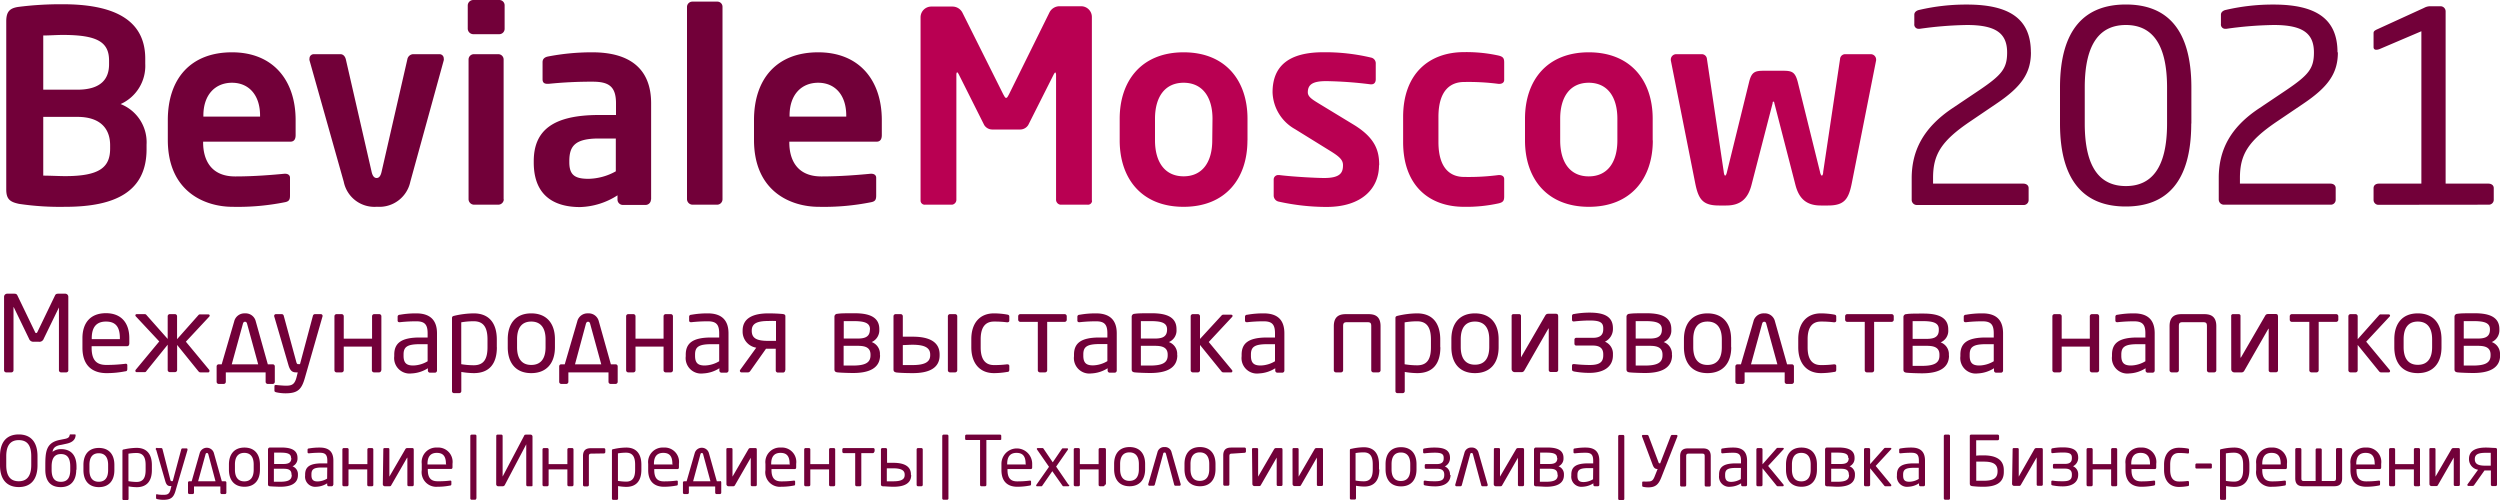
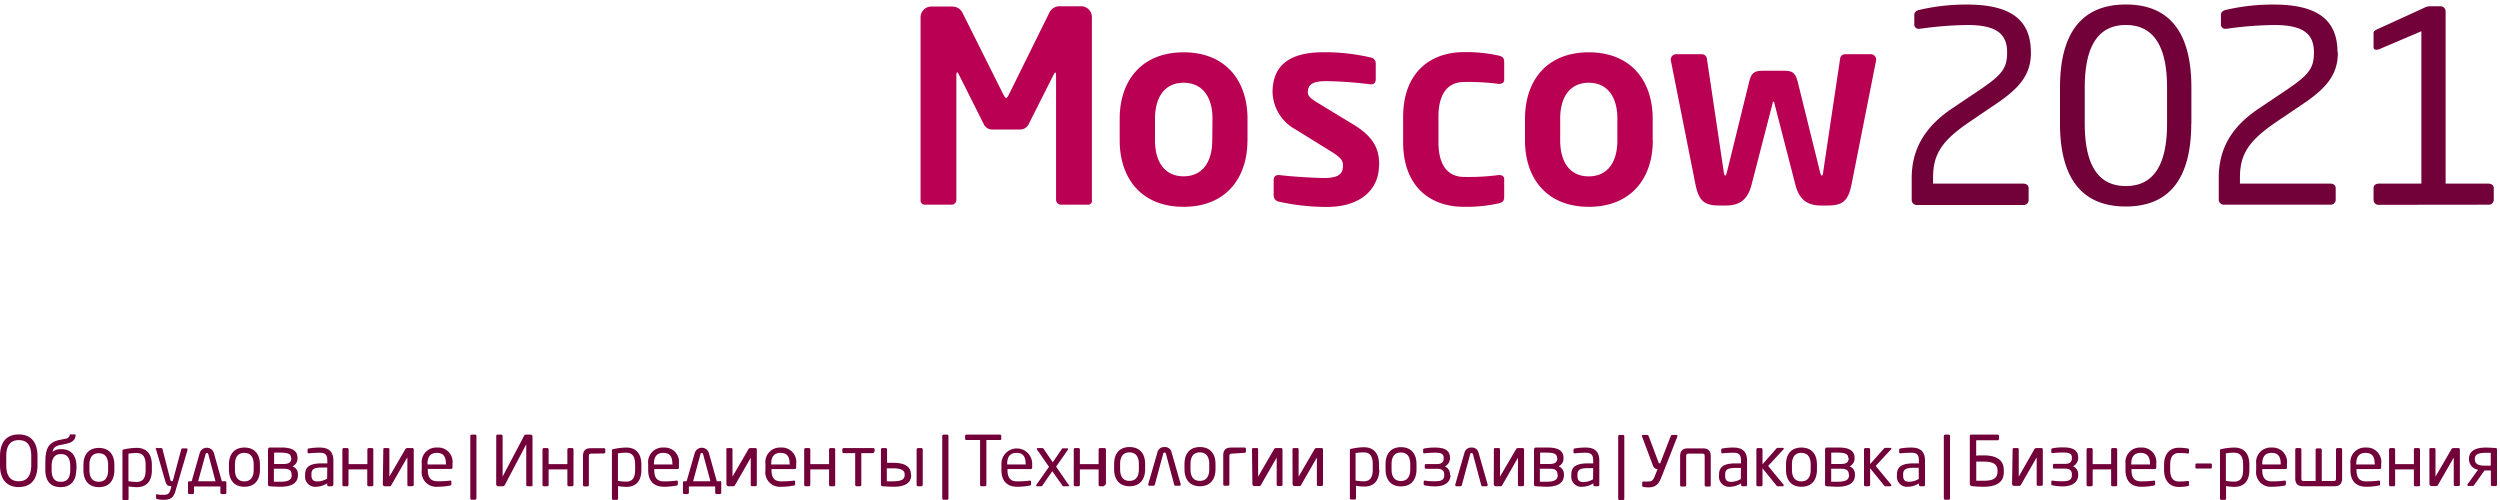
<svg xmlns="http://www.w3.org/2000/svg" viewBox="0 0 400 80">
  <defs>
    <style>.a{fill:#720039;}.b{fill:#b90052;}</style>
  </defs>
  <title>logo</title>
  <path class="a" d="M398.16,32.75A.79.79,0,0,0,399,32V30.1c0-.47-.39-.72-.86-.72h-6.84V1.84A.82.82,0,0,0,390.5,1h-1.75a2.08,2.08,0,0,0-.9.26l-7.65,3.5c-.3.17-.43.26-.43.56V7.52c0,.59.6.46.94.34L387.42,5V29.38h-6.8c-.47,0-.85.25-.85.72V32a.78.78,0,0,0,.85.77ZM374,8.37c0-5.25-3.29-7.64-10.22-7.64a33.06,33.06,0,0,0-7.62.85c-.42.08-.81.34-.81.77V3.84a.68.68,0,0,0,.69.77h.17A59.18,59.18,0,0,1,363.82,4c4.62,0,6.41,1.33,6.41,4.4,0,2.56-.85,3.59-4.4,6l-4.32,2.9C356.85,20.37,355,24,355,28.48v3.46a.82.82,0,0,0,.86.81h17a.78.78,0,0,0,.85-.77V30.1c0-.47-.38-.72-.85-.72H358.39v-.9c0-3.71,1.24-5.89,6-9.09l4.11-2.78c4-2.69,5.56-4.87,5.56-8.24m-27.33,11.4c0,7.22-2.57,10-6.59,10s-6.58-2.77-6.58-10V14c0-7.22,2.56-10,6.58-10s6.59,2.78,6.59,10Zm3.89,0V14c0-9.44-4-13.28-10.48-13.28S329.6,4.57,329.6,14v5.76c0,9.44,4.07,13.28,10.52,13.28s10.48-3.84,10.48-13.28M324.94,8.37c0-5.25-3.29-7.64-10.22-7.64a33,33,0,0,0-7.61.85c-.43.08-.82.34-.82.77V3.84a.68.68,0,0,0,.69.77h.17A59.48,59.48,0,0,1,314.72,4c4.62,0,6.42,1.33,6.42,4.4,0,2.56-.86,3.59-4.41,6l-4.32,2.9c-4.66,3.12-6.54,6.79-6.54,11.23v3.46a.82.82,0,0,0,.85.81h17a.79.79,0,0,0,.86-.77V30.1c0-.47-.39-.72-.86-.72H309.29v-.9c0-3.71,1.24-5.89,6-9.09l4.1-2.78c4-2.69,5.56-4.87,5.56-8.24" />
  <path class="b" d="M300.18,9.52a.86.86,0,0,0-.86-.85h-4.14a.82.82,0,0,0-.77.77l-2.7,18.06c0,.38-.13.6-.21.6s-.22-.17-.3-.6l-3.55-14.35c-.43-1.66-.94-1.83-2.4-1.83h-3c-1.45,0-2,.17-2.4,1.83L276.32,27.5c-.09.43-.22.6-.3.6s-.18-.22-.22-.6L273.11,9.44a.83.83,0,0,0-.77-.77h-4.15a.86.86,0,0,0-.86.85v.13l3.9,19.64c.51,2.57,1.19,3.59,3.8,3.59h1.16c2.31,0,3.5-1.11,4.06-3.33l3.38-13.07c0-.17,0-.21.13-.21s.08,0,.13.21l3.37,13.07c.56,2.22,1.76,3.33,4.07,3.33h1.15c2.61,0,3.3-1,3.81-3.59l3.89-19.64Zm-41.4,12.94c0,3.5-1.58,5.76-4.58,5.76s-4.57-2.26-4.57-5.76V19c0-3.5,1.58-5.76,4.57-5.76s4.58,2.26,4.58,5.76Zm5.65,0V19c0-6.1-3.51-10.63-10.23-10.63S244,12.9,244,19v3.46c0,6.11,3.51,10.63,10.22,10.63s10.23-4.52,10.23-10.63m-23.78,9V28.65c0-.43-.34-.64-.77-.64h-.13a37.31,37.31,0,0,1-5.52.3c-2,0-4.1-1.15-4.1-5.59v-4c0-4.45,2.09-5.6,4.1-5.6a37.31,37.31,0,0,1,5.52.3h.13c.43,0,.77-.21.77-.64V10c0-.68-.17-.93-.9-1.11a23.91,23.91,0,0,0-5.52-.55c-5.56,0-9.75,3.42-9.75,10.38v4c0,7,4.19,10.37,9.75,10.37a23.91,23.91,0,0,0,5.52-.55c.73-.17.9-.43.9-1.11m-20-5c0-2.18-.51-4.31-4.1-6.49l-5.61-3.41c-1.06-.65-1.71-1.07-1.71-1.76,0-1.32.9-1.79,2.95-1.79a63.47,63.47,0,0,1,7.06.51h.17c.43,0,.69-.3.69-.81V10.21a.94.94,0,0,0-.77-1,31.77,31.77,0,0,0-7.62-.85c-5.43,0-8.12,2.13-8.12,6.4a7,7,0,0,0,3.59,5.9L213,24.25c1.37.86,1.88,1.37,1.88,2.18,0,1.15-.38,2.05-3,2.05-1.29,0-5.14-.21-7.19-.47h-.17a.71.71,0,0,0-.73.69v2.56a1,1,0,0,0,.81,1,35.53,35.53,0,0,0,7.66.85c5.6,0,8.38-2.94,8.38-6.66m-26.68-4c0,3.5-1.59,5.76-4.58,5.76s-4.58-2.26-4.58-5.76V19c0-3.5,1.59-5.76,4.58-5.76S194,15.5,194,19Zm5.64,0V19c0-6.1-3.51-10.63-10.22-10.63S179.15,12.9,179.15,19v3.46c0,6.11,3.51,10.63,10.22,10.63s10.22-4.52,10.22-10.63M174.7,32.11V2.73A1.72,1.72,0,0,0,173,1h-3.51a1.8,1.8,0,0,0-1.58,1l-6.46,13.07c-.21.38-.3.59-.47.59s-.25-.21-.47-.59L154,2.05a1.79,1.79,0,0,0-1.58-1H149a1.72,1.72,0,0,0-1.71,1.71V32.11a.66.66,0,0,0,.73.64h4.32a.8.8,0,0,0,.68-.85V12c0-.3.05-.42.13-.42s.13.12.22.25L157.47,20a1.52,1.52,0,0,0,1.36.72h4.32a1.53,1.53,0,0,0,1.37-.72l4.11-8.16c.08-.13.17-.25.21-.25s.13.12.13.42V31.9a.81.81,0,0,0,.68.85H174a.65.65,0,0,0,.73-.64" />
-   <path class="a" d="M135.4,18.66h-9.07v-.17c0-3.37,1.92-5.25,4.58-5.25s4.49,1.92,4.49,5.25Zm5.69,2.95V19.22c0-6.37-3.6-10.85-10.18-10.85s-10.27,4.18-10.27,10.85v3.16c0,8.41,6.07,10.71,10.35,10.71a38.31,38.31,0,0,0,8.3-.72c.77-.13.9-.43.9-1.11V28.44c0-.43-.35-.64-.77-.64h-.13c-1.8.17-4.75.43-7.87.43-4.11,0-5.13-2.95-5.13-5.43v-.13h13.94c.6,0,.86-.38.86-1.06M115.6,31.86V1.11a.82.82,0,0,0-.82-.85h-4a.86.86,0,0,0-.86.85V31.86a.9.9,0,0,0,.86.89h4a.87.87,0,0,0,.82-.89M98.53,27.41a9.29,9.29,0,0,1-4.36,1.2c-2.14,0-3.08-.56-3.08-2.65v-.17c0-2.39.86-3.63,4.75-3.63h2.69Zm5.65,4.49V16.52c0-5.46-3.34-8.15-9.41-8.15a37.1,37.1,0,0,0-7.14.68c-.56.13-.82.43-.82.9v2.73c0,.6.35.73.77.73h.22a67.84,67.84,0,0,1,7-.34c2.52,0,3.76.68,3.76,3.45V18.4H95.84c-7.44,0-10.44,2.52-10.44,7.39V26c0,5.77,3.85,7.13,7.4,7.13a11.58,11.58,0,0,0,6-1.88v.69a.86.86,0,0,0,.86.85h3.63a.86.86,0,0,0,.86-.85m-23.57,0V9.52a.85.85,0,0,0-.85-.85H75.82a.85.85,0,0,0-.85.85V31.86a.89.89,0,0,0,.85.89h3.94a.89.89,0,0,0,.85-.89m.13-27.25V.85A.85.85,0,0,0,79.89,0H75.74a.89.89,0,0,0-.9.85V4.61a.9.9,0,0,0,.9.86h4.15a.86.86,0,0,0,.85-.86M71,9.35a.67.67,0,0,0-.68-.68H66.07a1,1,0,0,0-.9.85l-4.1,17.89c-.17.82-.47,1.07-.81,1.07s-.65-.25-.82-1.07L55.34,9.52c-.13-.55-.47-.85-.86-.85H50.21a.68.68,0,0,0-.69.68.78.78,0,0,0,0,.3L55,29.08a5,5,0,0,0,5.31,4,5.06,5.06,0,0,0,5.34-4L71,9.65a.78.78,0,0,0,0-.3M41.61,18.66H32.54v-.17c0-3.37,1.93-5.25,4.58-5.25s4.49,1.92,4.49,5.25Zm5.69,2.95V19.22c0-6.37-3.6-10.85-10.18-10.85S26.85,12.55,26.85,19.22v3.16c0,8.41,6.08,10.71,10.35,10.71a38.31,38.31,0,0,0,8.3-.72c.77-.13.9-.43.9-1.11V28.44c0-.43-.34-.64-.77-.64H45.5c-1.8.17-4.75.43-7.87.43-4.1,0-5.13-2.95-5.13-5.43v-.13H46.44c.6,0,.86-.38.86-1.06M17.62,23.78c0,3-1.71,4.4-7.19,4.4-.9,0-2.48-.08-3.51-.08V18.7h5.44c4,0,5.26,2.18,5.26,4.53Zm-.17-13.49c0,2.18-1.12,4.06-5.09,4.06H6.92V5.68c.9,0,2.1-.09,3.13-.09,5.47,0,7.4,1.11,7.4,4.1Zm6,13.58v-.73a6.57,6.57,0,0,0-4.15-6.49,6.69,6.69,0,0,0,3.94-6.44V9.35C23.22,2.9,17.79.68,10.05.68a53.5,53.5,0,0,0-7.15.43C1.54,1.32,1,1.88,1,3.42v26.9c0,1.58.64,2,2.05,2.3a44.42,44.42,0,0,0,7.4.47c8,0,13-2.43,13-9.22" />
  <path class="a" d="M398.52,74.51l-.8,0c-1.17,0-1.75-.23-1.75-1.06v0c0-.76.57-1,1.75-1,.28,0,.56,0,.8,0Zm1,3.07V71.91c0-.17-.1-.21-.28-.24-.41,0-.94-.06-1.5-.06-1.49,0-2.7.43-2.7,1.81v0a1.71,1.71,0,0,0,1.45,1.74l-1.68,2.32a.17.17,0,0,0,.15.27h.61a.3.3,0,0,0,.29-.13l1.66-2.35h.22l.8,0v2.28a.22.22,0,0,0,.23.22h.53a.22.22,0,0,0,.22-.22m-10.81-.1a.33.33,0,0,0,.32.32h.69c.18,0,.27,0,.36-.18l2.52-4.38s0,0,0,0v4.34a.2.2,0,0,0,.2.21h.58a.21.21,0,0,0,.2-.22V72c0-.25-.07-.31-.27-.31h-.64c-.24,0-.34,0-.46.22l-2.53,4.35s0,0,0,0V71.9a.19.19,0,0,0-.2-.21h-.58a.18.18,0,0,0-.2.21Zm-1.51.1V71.91a.22.22,0,0,0-.23-.22h-.53a.22.22,0,0,0-.22.22v2.35h-3V71.91a.22.22,0,0,0-.22-.22h-.53a.22.22,0,0,0-.22.22v5.67a.22.22,0,0,0,.22.22H383a.22.22,0,0,0,.22-.22V75.1h3v2.48a.22.22,0,0,0,.22.22H387a.22.22,0,0,0,.23-.22m-7.24-3.27H377v-.1c0-1.2.53-1.75,1.49-1.75s1.46.49,1.46,1.75Zm1,.5v-.6a2.3,2.3,0,0,0-2.45-2.6,2.33,2.33,0,0,0-2.47,2.6v1c0,2.07,1.24,2.67,2.52,2.67a10.37,10.37,0,0,0,2-.19c.18,0,.22-.11.22-.26v-.37c0-.14-.1-.18-.23-.16a15,15,0,0,1-2,.12c-1,0-1.54-.49-1.54-1.81v-.16h3.73a.21.21,0,0,0,.21-.24m-6.24-2.9a.22.22,0,0,0-.22-.22h-.53a.22.22,0,0,0-.23.22v4.62c0,.34-.09.43-.42.43h-1.86v-5a.22.22,0,0,0-.22-.22h-.54a.22.22,0,0,0-.22.22v5h-1.86c-.33,0-.42-.09-.42-.43V71.91a.22.22,0,0,0-.23-.22h-.53a.22.22,0,0,0-.22.22v4.62c0,1.27.89,1.27,1.4,1.27h4.7c.51,0,1.4,0,1.4-1.27Zm-9.83,2.4h-2.95v-.1c0-1.2.53-1.75,1.49-1.75s1.46.49,1.46,1.75Zm1,.5v-.6a2.3,2.3,0,0,0-2.45-2.6,2.33,2.33,0,0,0-2.47,2.6v1a2.34,2.34,0,0,0,2.53,2.67,10.26,10.26,0,0,0,2-.19c.18,0,.22-.11.22-.26v-.37c0-.14-.1-.18-.23-.16a14.94,14.94,0,0,1-2,.12c-1,0-1.55-.49-1.55-1.81v-.16h3.73a.21.21,0,0,0,.21-.24m-7,.34c0,1.19-.36,1.91-1.45,1.91a8.4,8.4,0,0,1-1.31-.12v-4.4a7.92,7.92,0,0,1,1.31-.11c1.1,0,1.45.75,1.45,1.92Zm1,0v-.8c0-1.67-.76-2.74-2.42-2.74a9.51,9.51,0,0,0-2.05.25c-.2,0-.23.11-.23.26v7.65a.2.2,0,0,0,.2.21h.56a.2.2,0,0,0,.21-.21v-2a8.16,8.16,0,0,0,1.31.13c1.62,0,2.42-1,2.42-2.73m-6-.39v-.43a.2.2,0,0,0-.21-.2h-2.21a.21.21,0,0,0-.22.2v.43c0,.13.09.19.22.19h2.21a.19.19,0,0,0,.21-.19m-3.66,2.75v-.4c0-.12-.11-.18-.23-.17a10.2,10.2,0,0,1-1.39.08c-.9,0-1.39-.6-1.39-1.84v-.87c0-1.26.5-1.85,1.39-1.85a10.2,10.2,0,0,1,1.39.08c.12,0,.23,0,.23-.17V72c0-.15,0-.21-.22-.24a7.94,7.94,0,0,0-1.4-.12c-1.52,0-2.37,1.06-2.37,2.7v.87c0,1.63.86,2.7,2.37,2.7a7.76,7.76,0,0,0,1.4-.13c.18,0,.22-.09.22-.24M344,74.31h-3v-.1c0-1.2.54-1.75,1.5-1.75S344,73,344,74.21Zm1,.5v-.6a2.3,2.3,0,0,0-2.45-2.6,2.33,2.33,0,0,0-2.47,2.6v1c0,2.07,1.24,2.67,2.52,2.67a10.37,10.37,0,0,0,2-.19.23.23,0,0,0,.22-.26v-.37c0-.14-.1-.18-.23-.16a15.09,15.09,0,0,1-2,.12c-1,0-1.55-.49-1.55-1.81v-.16h3.74a.21.21,0,0,0,.21-.24m-6.24,2.77V71.91a.22.22,0,0,0-.22-.22H338a.22.22,0,0,0-.22.22v2.35h-2.95V71.91a.22.22,0,0,0-.22-.22h-.54a.22.22,0,0,0-.22.22v5.67a.22.22,0,0,0,.22.22h.54a.22.22,0,0,0,.22-.22V75.1h2.95v2.48a.22.22,0,0,0,.22.22h.54a.22.22,0,0,0,.22-.22M332.51,76v-.1a1.36,1.36,0,0,0-.83-1.3,1.48,1.48,0,0,0,.83-1.29v-.09c0-1.29-1-1.64-2.45-1.64a8.57,8.57,0,0,0-1.62.14c-.1,0-.23.06-.23.2v.39c0,.18.11.2.24.19a15.26,15.26,0,0,1,1.6-.1c1.07,0,1.45.19,1.45.82v.09c0,.48-.2.91-1.08.91h-1.74a.19.19,0,0,0-.21.19v.38a.19.19,0,0,0,.21.19h1.74c.82,0,1.08.39,1.08.92V76c0,.75-.41,1-1.44,1-.44,0-1.05,0-1.61-.1-.13,0-.24,0-.24.18v.39c0,.15.14.18.23.2a8.51,8.51,0,0,0,1.62.15c1.39,0,2.45-.58,2.45-1.85m-10.58,1.45a.33.33,0,0,0,.33.32H323a.32.32,0,0,0,.35-.18l2.52-4.38s0,0,0,0v4.34a.2.2,0,0,0,.2.21h.58a.21.21,0,0,0,.2-.22V72c0-.25-.06-.31-.26-.31h-.65c-.23,0-.33,0-.46.22L323,76.26s0,0,0,0V71.9a.19.19,0,0,0-.2-.21h-.58a.18.18,0,0,0-.2.21Zm-2.32-2c0,1.2-.86,1.5-2.24,1.5-.39,0-.81,0-1.17,0V73.86c.38,0,.78,0,1.17,0,1.38,0,2.24.3,2.24,1.5Zm1,0v-.19c0-1.87-1.52-2.37-3.25-2.37-.43,0-.84,0-1.17.05V70.44h3.44a.22.22,0,0,0,.22-.22v-.46a.22.22,0,0,0-.22-.22h-4.25a.2.2,0,0,0-.21.21v7.62c0,.27.12.37.37.41a14.07,14.07,0,0,0,1.82.1c1.73,0,3.25-.49,3.25-2.36M312,79.75v-10a.21.21,0,0,0-.2-.21h-.58a.22.22,0,0,0-.21.21v10a.22.22,0,0,0,.21.21h.58a.21.21,0,0,0,.2-.21m-5-3.12a3,3,0,0,1-1.5.45c-.65,0-1-.21-1-1v-.14c0-.79.36-1.09,1.71-1.09H307Zm1,1V73.7c0-1.32-.62-2.09-2.17-2.09a9.53,9.53,0,0,0-1.73.14c-.15,0-.23.09-.23.21v.39c0,.17.13.19.26.18a14.71,14.71,0,0,1,1.7-.09c.87,0,1.19.32,1.19,1.26v.44h-.82c-2,0-2.69.6-2.69,1.8v.14a1.62,1.62,0,0,0,1.82,1.8,3.39,3.39,0,0,0,1.71-.55v.25a.22.22,0,0,0,.23.22h.51a.22.22,0,0,0,.22-.22m-5.41.07a.19.19,0,0,0,0-.1l-2.48-3,2.45-2.65a.16.16,0,0,0,.06-.12c0-.07-.06-.12-.17-.12h-.78a.25.25,0,0,0-.22.09l-2.23,2.51V71.91a.22.22,0,0,0-.22-.22h-.53a.22.22,0,0,0-.23.22v5.67a.22.22,0,0,0,.23.22H299a.22.22,0,0,0,.22-.22V74.92l2.22,2.73c.09.12.13.15.25.15h.81a.14.14,0,0,0,.12-.15M295.85,76c0,.75-.5,1.08-1.86,1.08l-1,0V75h1.4c.65,0,1.42,0,1.42.92Zm-.06-2.69c0,.86-.69.93-1.36.93H293V72.42h1c1.13,0,1.72.17,1.72.85Zm1,2.69v-.08a1.33,1.33,0,0,0-.86-1.31,1.36,1.36,0,0,0,.8-1.3v-.06c0-1.43-1.38-1.65-2.64-1.65-.84,0-1.45,0-1.77,0a.31.31,0,0,0-.31.32V77.5c0,.2.1.29.32.31.37,0,1.25.07,1.65.07,1.61,0,2.81-.48,2.81-1.87m-7.08-.85c0,1.15-.47,1.86-1.5,1.86s-1.5-.72-1.5-1.86v-.84c0-1.15.46-1.86,1.5-1.86s1.5.72,1.5,1.86Zm1,0v-.84c0-1.64-.84-2.71-2.48-2.71s-2.47,1.07-2.47,2.71v.84c0,1.64.83,2.72,2.47,2.72s2.48-1.08,2.48-2.72m-5.34,2.49a.21.21,0,0,0,0-.1l-2.47-3,2.45-2.65a.2.2,0,0,0,.06-.12c0-.07-.06-.12-.17-.12h-.78a.24.24,0,0,0-.22.09L282,74.29V71.91a.22.22,0,0,0-.22-.22h-.54a.22.22,0,0,0-.22.22v5.67a.22.22,0,0,0,.22.22h.54a.22.22,0,0,0,.22-.22V74.92l2.21,2.73c.09.12.14.15.26.15h.8a.14.14,0,0,0,.13-.15m-6.87-1a3.11,3.11,0,0,1-1.51.45c-.64,0-1-.21-1-1v-.14c0-.79.35-1.09,1.7-1.09h.83Zm1,1V73.7c0-1.32-.62-2.09-2.17-2.09a9.4,9.4,0,0,0-1.72.14q-.24,0-.24.21v.39c0,.17.14.19.26.18a14.71,14.71,0,0,1,1.7-.09c.87,0,1.2.32,1.2,1.26v.44h-.83c-2,0-2.68.6-2.68,1.8v.14a1.62,1.62,0,0,0,1.81,1.8,3.43,3.43,0,0,0,1.72-.55v.25a.22.22,0,0,0,.22.22h.51a.22.22,0,0,0,.22-.22M273.72,73c0-1.26-.88-1.26-1.4-1.26h-2.1c-.51,0-1.4,0-1.4,1.26v4.63a.22.22,0,0,0,.22.22h.53a.22.22,0,0,0,.22-.22V73c0-.33.09-.42.43-.42h2.1c.34,0,.43.09.43.42v4.63a.22.22,0,0,0,.22.22h.53a.22.22,0,0,0,.22-.22Zm-5.35-3.13c.07-.17,0-.28-.16-.28h-.69c-.09,0-.15.08-.19.15l-1.7,4.39h-.07c-.12,0-.15,0-.22-.22l-1.57-4.17a.26.26,0,0,0-.2-.15h-.68c-.15,0-.22.11-.15.28l1.68,4.49c.2.52.39.68.8.68h0l-.4,1c-.3.8-.5,1-1.13,1a4.55,4.55,0,0,1-.69,0c-.15,0-.25,0-.25.18v.51c0,.11.1.15.24.18a4.35,4.35,0,0,0,.7.07c1.28,0,1.71-.54,2.16-1.69Zm-8.48,9.93v-10a.2.2,0,0,0-.2-.21h-.57a.21.21,0,0,0-.21.21v10a.21.21,0,0,0,.21.21h.57a.2.2,0,0,0,.2-.21m-5-3.12a3,3,0,0,1-1.5.45c-.65,0-1-.21-1-1v-.14c0-.79.35-1.09,1.7-1.09h.82Zm1,1V73.7c0-1.32-.62-2.09-2.17-2.09a9.32,9.32,0,0,0-1.72.14q-.24,0-.24.21v.39c0,.17.14.19.26.18a14.71,14.71,0,0,1,1.7-.09c.87,0,1.19.32,1.19,1.26v.44h-.82c-2,0-2.68.6-2.68,1.8v.14a1.62,1.62,0,0,0,1.81,1.8,3.43,3.43,0,0,0,1.72-.55v.25a.22.22,0,0,0,.22.22h.51a.22.22,0,0,0,.22-.22M249.24,76c0,.75-.5,1.08-1.86,1.08l-1,0V75h1.39c.66,0,1.43,0,1.43.92Zm-.07-2.69c0,.86-.69.93-1.36.93h-1.39V72.42h1c1.12,0,1.71.17,1.71.85ZM250.23,76v-.08a1.34,1.34,0,0,0-.87-1.31,1.34,1.34,0,0,0,.8-1.3v-.06c0-1.43-1.38-1.65-2.64-1.65-.83,0-1.44,0-1.77,0a.31.31,0,0,0-.31.32V77.5c0,.2.1.29.32.31.37,0,1.25.07,1.65.07,1.62,0,2.82-.48,2.82-1.87M239,77.48a.32.32,0,0,0,.32.32H240c.18,0,.27,0,.36-.18l2.51-4.38s0,0,0,0v4.34a.2.2,0,0,0,.2.21h.58a.21.21,0,0,0,.2-.22V72c0-.25-.07-.31-.27-.31H243c-.23,0-.33,0-.45.22L240,76.26s0,0,0,0V71.9a.19.19,0,0,0-.21-.21h-.57c-.13,0-.2.06-.2.21Zm-2,.15a.19.19,0,0,0,.18.17h.66a.18.18,0,0,0,.19-.18.25.25,0,0,0,0-.08l-1.46-5.1a1.07,1.07,0,0,0-1.12-.83,1.09,1.09,0,0,0-1.14.84l-1.47,5.09a.25.25,0,0,0,0,.08.18.18,0,0,0,.19.18h.66a.23.23,0,0,0,.2-.17l1.34-4.95c0-.12.1-.2.23-.2s.17.08.21.2Zm-5-1.6v-.1a1.36,1.36,0,0,0-.83-1.3,1.48,1.48,0,0,0,.83-1.29v-.09c0-1.29-1-1.64-2.45-1.64a8.57,8.57,0,0,0-1.62.14c-.1,0-.23.06-.23.2v.39c0,.18.11.2.24.19a15.26,15.26,0,0,1,1.6-.1c1.07,0,1.45.19,1.45.82v.09c0,.48-.2.91-1.08.91h-1.74a.19.19,0,0,0-.21.19v.38a.19.19,0,0,0,.21.19H230c.82,0,1.08.39,1.08.92V76c0,.75-.41,1-1.44,1-.44,0-1.05,0-1.61-.1-.13,0-.24,0-.24.18v.39c0,.15.14.18.23.2a8.51,8.51,0,0,0,1.62.15c1.39,0,2.45-.58,2.45-1.85m-6.45-.87c0,1.15-.46,1.86-1.5,1.86s-1.49-.72-1.49-1.86v-.84c0-1.15.45-1.86,1.49-1.86s1.5.72,1.5,1.86Zm1,0v-.84c0-1.64-.84-2.71-2.48-2.71s-2.47,1.07-2.47,2.71v.84c0,1.64.83,2.72,2.47,2.72s2.48-1.08,2.48-2.72m-7,0c0,1.19-.35,1.91-1.44,1.91a8.4,8.4,0,0,1-1.31-.12v-4.4a7.83,7.83,0,0,1,1.31-.11c1.1,0,1.44.75,1.44,1.92Zm1,0v-.8c0-1.67-.76-2.74-2.42-2.74a9.51,9.51,0,0,0-2,.25c-.2,0-.24.11-.24.26v7.65a.2.2,0,0,0,.2.21h.57a.21.21,0,0,0,.21-.21v-2a8.16,8.16,0,0,0,1.31.13c1.62,0,2.42-1,2.42-2.73m-13.88,2.33a.32.32,0,0,0,.32.32h.69c.18,0,.27,0,.36-.18l2.52-4.38s0,0,0,0v4.34a.2.2,0,0,0,.2.21h.58a.21.21,0,0,0,.2-.22V72c0-.25-.07-.31-.27-.31h-.64c-.24,0-.34,0-.46.22l-2.53,4.35s0,0,0,0V71.9a.19.19,0,0,0-.2-.21h-.58a.18.18,0,0,0-.2.21Zm-6.43,0a.33.33,0,0,0,.33.32h.68c.18,0,.27,0,.36-.18l2.52-4.38s0,0,0,0v4.34a.2.2,0,0,0,.2.21H205a.21.21,0,0,0,.2-.22V72c0-.25-.06-.31-.26-.31h-.65c-.23,0-.33,0-.46.22l-2.53,4.35s0,0,0,0V71.9a.19.19,0,0,0-.2-.21h-.58a.18.18,0,0,0-.2.21Zm-1.26-5a.22.22,0,0,0,.23-.22v-.4a.22.22,0,0,0-.23-.22h-2c-.51,0-1.4,0-1.4,1.26v4.63a.22.22,0,0,0,.23.22h.53a.22.22,0,0,0,.22-.22V73c0-.33.09-.42.42-.42Zm-5.64,2.63c0,1.15-.47,1.86-1.51,1.86s-1.49-.72-1.49-1.86v-.84c0-1.15.46-1.86,1.49-1.86s1.51.72,1.51,1.86Zm1,0v-.84c0-1.64-.85-2.71-2.49-2.71s-2.47,1.07-2.47,2.71v.84c0,1.64.84,2.72,2.47,2.72s2.49-1.08,2.49-2.72m-6.61,2.47a.21.21,0,0,0,.19.17h.66a.18.18,0,0,0,.19-.18.25.25,0,0,0,0-.08l-1.46-5.1a1.07,1.07,0,0,0-1.12-.83,1.09,1.09,0,0,0-1.14.84l-1.47,5.09a.25.25,0,0,0,0,.08.18.18,0,0,0,.19.18h.66a.25.25,0,0,0,.2-.17l1.34-4.95c0-.12.1-.2.23-.2s.17.08.21.2Zm-5.65-2.47c0,1.15-.47,1.86-1.51,1.86s-1.49-.72-1.49-1.86v-.84c0-1.15.46-1.86,1.49-1.86s1.51.72,1.51,1.86Zm1,0v-.84c0-1.64-.85-2.71-2.49-2.71s-2.47,1.07-2.47,2.71v.84c0,1.64.84,2.72,2.47,2.72s2.49-1.08,2.49-2.72m-6.27,2.42V71.91a.22.22,0,0,0-.22-.22H176a.22.22,0,0,0-.22.22v2.35h-3V71.91a.22.22,0,0,0-.23-.22h-.53a.22.22,0,0,0-.22.22v5.67a.22.22,0,0,0,.22.22h.53a.22.22,0,0,0,.23-.22V75.1h3v2.48a.22.22,0,0,0,.22.22h.54a.22.22,0,0,0,.22-.22m-5.78,0-2-2.92L170.83,72c.1-.14.06-.27-.09-.27h-.64c-.1,0-.14,0-.24.15l-1.42,2.09L167,71.84c-.07-.12-.13-.15-.22-.15h-.72c-.15,0-.23.11-.11.27l1.89,2.73-2,2.85c-.1.15-.06.26.08.26h.67c.1,0,.12,0,.19-.11l1.59-2.3L170,77.71a.16.16,0,0,0,.16.09h.77c.18,0,.18-.15.1-.26m-6.88-3.23h-3v-.1c0-1.2.53-1.75,1.49-1.75s1.46.49,1.46,1.75Zm1,.5v-.6a2.46,2.46,0,1,0-4.92,0v1c0,2.07,1.24,2.67,2.52,2.67a10.37,10.37,0,0,0,2-.19c.18,0,.22-.11.22-.26v-.37c0-.14-.1-.18-.23-.16a15.09,15.09,0,0,1-2,.12c-1,0-1.54-.49-1.54-1.81v-.16h3.73a.21.21,0,0,0,.21-.24m-4.94-4.58v-.49a.19.19,0,0,0-.21-.2h-5.35a.21.21,0,0,0-.22.2v.49c0,.12.1.17.22.17h2.17v7.18a.21.21,0,0,0,.2.22h.61a.21.21,0,0,0,.2-.22V70.4H160c.13,0,.21-.06.21-.17m-8.46,9.52v-10a.21.21,0,0,0-.2-.21h-.58a.22.22,0,0,0-.21.21v10a.22.22,0,0,0,.21.21h.58a.21.21,0,0,0,.2-.21m-7-3.74c0,.75-.66,1-1.86,1l-1,0V74.93l1,0c1.2,0,1.86.27,1.86,1Zm1,0v-.09c0-1.39-1.2-1.87-2.82-1.87-.35,0-.72,0-1,0V71.91a.22.22,0,0,0-.23-.22h-.53a.22.22,0,0,0-.22.22V77.5c0,.2.1.28.32.31.37,0,1.06.07,1.7.07,1.62,0,2.82-.48,2.82-1.87m1.85,1.57V71.91a.22.22,0,0,0-.22-.22h-.54a.22.22,0,0,0-.22.22v5.67a.22.22,0,0,0,.22.22h.54a.22.22,0,0,0,.22-.22m-7.7-5.31v-.36a.22.22,0,0,0-.22-.22H135a.22.22,0,0,0-.23.22v.36a.23.23,0,0,0,.23.23h1.83v5.08a.23.23,0,0,0,.23.22h.53a.22.22,0,0,0,.22-.22V72.5h1.84a.22.22,0,0,0,.22-.23m-6.24,5.31V71.91a.22.22,0,0,0-.23-.22h-.53a.22.22,0,0,0-.22.22v2.35h-3V71.91a.22.22,0,0,0-.23-.22h-.53a.22.22,0,0,0-.22.22v5.67a.22.22,0,0,0,.22.22h.53a.22.22,0,0,0,.23-.22V75.1h3v2.48a.22.22,0,0,0,.22.22h.53a.22.22,0,0,0,.23-.22m-7.24-3.27h-3v-.1c0-1.2.53-1.75,1.49-1.75s1.46.49,1.46,1.75Zm1,.5v-.6a2.3,2.3,0,0,0-2.45-2.6,2.33,2.33,0,0,0-2.47,2.6v1A2.33,2.33,0,0,0,125,77.88a10.26,10.26,0,0,0,2-.19c.18,0,.22-.11.22-.26v-.37c0-.14-.1-.18-.23-.16a14.94,14.94,0,0,1-2,.12c-1,0-1.55-.49-1.55-1.81v-.16h3.73a.21.21,0,0,0,.21-.24m-11.15,2.67a.33.33,0,0,0,.33.32h.69a.32.32,0,0,0,.35-.18l2.52-4.38s0,0,0,0v4.34a.2.2,0,0,0,.2.21h.57a.21.21,0,0,0,.2-.22V72c0-.25-.06-.31-.26-.31h-.65c-.23,0-.33,0-.45.22l-2.53,4.35s0,0,0,0V71.9a.19.19,0,0,0-.2-.21h-.58a.18.18,0,0,0-.2.21Zm-4.16-4.8a.23.23,0,0,1,.22-.2c.11,0,.18.08.21.2L113.67,77H110.9ZM115.2,77h-.51l-1.27-4.52a1.18,1.18,0,0,0-2.26,0L109.86,77h-.36a.21.21,0,0,0-.23.21v1.62a.22.22,0,0,0,.23.22H110a.22.22,0,0,0,.22-.22v-1h4.21v1a.22.22,0,0,0,.22.22h.53a.22.22,0,0,0,.22-.22V77.17a.21.21,0,0,0-.22-.21m-7.55-2.65h-3v-.1c0-1.2.53-1.75,1.49-1.75s1.46.49,1.46,1.75Zm1,.5v-.6a2.3,2.3,0,0,0-2.45-2.6,2.33,2.33,0,0,0-2.47,2.6v1c0,2.07,1.24,2.67,2.52,2.67a10.37,10.37,0,0,0,2-.19c.18,0,.22-.11.22-.26v-.37c0-.14-.1-.18-.23-.16a15,15,0,0,1-2,.12c-1,0-1.54-.49-1.54-1.81v-.16h3.73a.21.21,0,0,0,.21-.24m-7,.34c0,1.19-.35,1.91-1.44,1.91a8.4,8.4,0,0,1-1.31-.12v-4.4a7.83,7.83,0,0,1,1.31-.11c1.1,0,1.44.75,1.44,1.92Zm1,0v-.8c0-1.67-.76-2.74-2.42-2.74a9.51,9.51,0,0,0-2.05.25c-.2,0-.24.11-.24.26v7.65a.2.2,0,0,0,.2.21h.57a.21.21,0,0,0,.21-.21v-2a8.16,8.16,0,0,0,1.31.13c1.62,0,2.42-1,2.42-2.73m-6-2.62a.22.22,0,0,0,.23-.22v-.4a.22.22,0,0,0-.23-.22H94.68c-.51,0-1.4,0-1.4,1.26v4.63a.22.22,0,0,0,.23.22H94a.22.22,0,0,0,.22-.22V73c0-.33.09-.42.42-.42Zm-4.86,5V71.91a.22.22,0,0,0-.23-.22H91a.22.22,0,0,0-.22.22v2.35h-3V71.91a.22.22,0,0,0-.23-.22h-.53a.22.22,0,0,0-.22.22v5.67a.22.22,0,0,0,.22.22h.53a.22.22,0,0,0,.23-.22V75.1h3v2.48a.22.22,0,0,0,.22.22h.53a.22.22,0,0,0,.23-.22m-12.37-.1a.32.32,0,0,0,.32.32h.69a.38.38,0,0,0,.36-.18l3.44-6.53s0,0,0,0,0,0,0,0v6.5a.21.21,0,0,0,.2.21H85c.11,0,.2,0,.2-.13V69.85a.31.31,0,0,0-.32-.31H84.3c-.31,0-.37,0-.46.22l-3.42,6.49,0,0s0,0,0,0v-6.5a.21.21,0,0,0-.2-.21H79.6a.2.2,0,0,0-.2.21Zm-3.16,2.27v-10a.2.2,0,0,0-.2-.21h-.57a.21.21,0,0,0-.21.21v10a.21.21,0,0,0,.21.21H76a.2.2,0,0,0,.2-.21M71.4,74.31h-3v-.1c0-1.2.53-1.75,1.49-1.75s1.46.49,1.46,1.75Zm1,.5v-.6a2.3,2.3,0,0,0-2.45-2.6,2.33,2.33,0,0,0-2.47,2.6v1A2.34,2.34,0,0,0,70,77.88a10.26,10.26,0,0,0,2-.19c.18,0,.22-.11.22-.26v-.37c0-.14-.1-.18-.23-.16A14.94,14.94,0,0,1,70,77c-1,0-1.55-.49-1.55-1.81v-.16h3.73a.21.21,0,0,0,.21-.24M61.25,77.48a.32.32,0,0,0,.32.32h.69c.18,0,.27,0,.35-.18l2.52-4.38s.05,0,.05,0v4.34a.2.2,0,0,0,.2.21H66a.21.21,0,0,0,.2-.22V72c0-.25-.07-.31-.27-.31h-.65c-.23,0-.33,0-.45.22l-2.53,4.35s0,0,0,0V71.9c0-.15-.08-.21-.19-.21h-.58c-.13,0-.2.06-.2.21Zm-1.52.1V71.91a.22.22,0,0,0-.22-.22H59a.22.22,0,0,0-.22.22v2.35h-3V71.91a.22.22,0,0,0-.22-.22H55a.22.22,0,0,0-.22.22v5.67a.22.22,0,0,0,.22.22h.54a.22.22,0,0,0,.22-.22V75.1h3v2.48a.22.22,0,0,0,.22.22h.54a.22.22,0,0,0,.22-.22m-7.4-1a3.11,3.11,0,0,1-1.51.45c-.64,0-1-.21-1-1v-.14c0-.79.35-1.09,1.7-1.09h.83Zm1,1V73.7c0-1.32-.62-2.09-2.17-2.09a9.4,9.4,0,0,0-1.72.14q-.24,0-.24.21v.39c0,.17.14.19.26.18a14.85,14.85,0,0,1,1.7-.09c.87,0,1.2.32,1.2,1.26v.44H51.5c-2,0-2.68.6-2.68,1.8v.14a1.62,1.62,0,0,0,1.81,1.8,3.43,3.43,0,0,0,1.72-.55v.25a.22.22,0,0,0,.22.22h.51a.22.22,0,0,0,.22-.22M46.68,76c0,.75-.5,1.08-1.86,1.08l-1,0V75h1.39c.66,0,1.43,0,1.43.92Zm-.07-2.69c0,.86-.69.93-1.36.93H43.86V72.42h1c1.12,0,1.71.17,1.71.85ZM47.67,76v-.08a1.33,1.33,0,0,0-.87-1.31,1.34,1.34,0,0,0,.8-1.3v-.06c0-1.43-1.38-1.65-2.64-1.65-.83,0-1.44,0-1.77,0a.31.31,0,0,0-.31.32V77.5c0,.2.1.29.33.31s1.24.07,1.64.07c1.62,0,2.82-.48,2.82-1.87m-7.08-.85c0,1.15-.47,1.86-1.5,1.86s-1.5-.72-1.5-1.86v-.84c0-1.15.46-1.86,1.5-1.86s1.5.72,1.5,1.86Zm1,0v-.84c0-1.64-.85-2.71-2.48-2.71s-2.48,1.07-2.48,2.71v.84c0,1.64.84,2.72,2.48,2.72s2.48-1.08,2.48-2.72m-8.7-2.48a.23.23,0,0,1,.22-.2c.12,0,.18.08.22.2L34.48,77H31.7ZM36,77h-.51l-1.27-4.52a1.18,1.18,0,0,0-2.26,0L30.67,77H30.3a.21.21,0,0,0-.22.21v1.62a.22.22,0,0,0,.22.22h.52a.22.22,0,0,0,.22-.22v-1h4.22v1a.22.22,0,0,0,.22.22H36a.22.22,0,0,0,.22-.22V77.17A.21.21,0,0,0,36,77m-6-5c0-.14,0-.26-.17-.26h-.62a.22.22,0,0,0-.21.16l-1.36,5.08h-.18c-.08,0-.15,0-.21-.24L26,71.86a.22.22,0,0,0-.19-.17h-.61A.18.18,0,0,0,25,72L26.45,77c.2.69.49.77.82.77h.16l-.12.46c-.18.77-.46.94-1.1.94-.24,0-.74,0-1-.07s-.24.05-.24.18v.41c0,.11.1.15.23.18a4.37,4.37,0,0,0,.94.1c1.28,0,1.69-.44,2-1.64Zm-6.7,3.2c0,1.19-.36,1.91-1.45,1.91a8.16,8.16,0,0,1-1.3-.12v-4.4a7.7,7.7,0,0,1,1.3-.11c1.1,0,1.45.75,1.45,1.92Zm1,0v-.8c0-1.67-.77-2.74-2.43-2.74a9.51,9.51,0,0,0-2.05.25c-.2,0-.23.11-.23.26v7.65a.2.2,0,0,0,.2.21h.57a.21.21,0,0,0,.21-.21v-2a7.94,7.94,0,0,0,1.3.13c1.63,0,2.43-1,2.43-2.73m-7,0c0,1.15-.46,1.86-1.5,1.86s-1.49-.72-1.49-1.86v-.84c0-1.15.45-1.86,1.49-1.86s1.5.72,1.5,1.86Zm1,0v-.84c0-1.64-.84-2.71-2.48-2.71s-2.47,1.07-2.47,2.71v.84c0,1.64.83,2.72,2.47,2.72s2.48-1.08,2.48-2.72m-7.06-.06c0,1.24-.43,1.93-1.5,1.93s-1.48-.69-1.48-1.93v-.51c0-1.25.42-2,1.49-2s1.49.71,1.49,2Zm1,0v-.51c0-1.79-.86-2.79-2.48-2.79a2.16,2.16,0,0,0-1.35.43c.09-.73.62-1,1.41-1.12l.83-.18c.7-.15,1.4-.49,1.45-1.35a.12.12,0,0,0-.13-.14H11.3a.14.14,0,0,0-.16.14c-.05.26-.18.47-.75.58l-.8.16c-2.3.44-2.34,2-2.34,4.27v.51c0,1.8.83,2.78,2.46,2.78s2.49-1.06,2.49-2.78M5,74.39C5,76.26,4.23,77,3,77s-2-.71-2-2.58V73c0-1.87.78-2.58,2-2.58S5,71.08,5,73Zm1,0V73c0-2.47-1.25-3.49-3-3.49s-3,1-3,3.49v1.44c0,2.47,1.27,3.49,3,3.49s3-1,3-3.49" />
-   <path class="a" d="M398.49,56.85c0,1.14-.76,1.64-2.83,1.64-.51,0-1,0-1.46,0V55.33h2.12c1,0,2.17.08,2.17,1.4Zm-.1-4.1c0,1.31-1.05,1.42-2.07,1.42H394.2V51.38c.4,0,1.07,0,1.58,0,1.71,0,2.61.27,2.61,1.31Zm1.61,4.1v-.12a2,2,0,0,0-1.32-2,2.06,2.06,0,0,0,1.22-2v-.08c0-2.19-2.11-2.53-4-2.53-1.28,0-2.21,0-2.7.09a.46.46,0,0,0-.48.49v8.4c0,.31.16.44.5.48.56.06,1.9.1,2.51.1,2.46,0,4.29-.73,4.29-2.85m-10.88-1.29c0,1.75-.71,2.83-2.29,2.83s-2.27-1.1-2.27-2.83V54.28c0-1.75.69-2.83,2.27-2.83s2.29,1.1,2.29,2.83Zm1.5,0V54.28c0-2.49-1.29-4.14-3.79-4.14s-3.76,1.65-3.76,4.14v1.28c0,2.49,1.27,4.14,3.76,4.14s3.79-1.65,3.79-4.14m-8.23,3.8a.25.25,0,0,0-.05-.15l-3.77-4.54,3.73-4a.28.28,0,0,0,.09-.18c0-.1-.09-.19-.26-.19h-1.19a.35.35,0,0,0-.33.15l-3.4,3.82V50.6a.34.34,0,0,0-.34-.34h-.81a.34.34,0,0,0-.34.34v8.64a.34.34,0,0,0,.34.34h.81a.34.34,0,0,0,.34-.34V55.19l3.38,4.17c.14.17.2.22.39.22h1.22a.2.2,0,0,0,.19-.22m-8.28-8.2V50.6a.34.34,0,0,0-.34-.34h-7.1a.34.34,0,0,0-.33.34v.56a.34.34,0,0,0,.33.34h2.8v7.74a.34.34,0,0,0,.34.34h.82a.34.34,0,0,0,.34-.34V51.5h2.8a.35.35,0,0,0,.34-.34M357,59.09a.49.49,0,0,0,.49.49h1.06a.51.51,0,0,0,.54-.27l3.83-6.68c0-.05.07-.05.07,0v6.61a.31.31,0,0,0,.31.32h.88a.31.31,0,0,0,.3-.34v-8.5c0-.38-.1-.48-.4-.48h-1c-.35,0-.51,0-.69.34l-3.85,6.64s-.06,0-.06,0V50.58a.28.28,0,0,0-.3-.32h-.88a.28.28,0,0,0-.31.32Zm-2.39-6.9c0-1.93-1.36-1.93-2.14-1.93h-3.21c-.78,0-2.13,0-2.13,1.93v7.05a.34.34,0,0,0,.33.34h.82a.34.34,0,0,0,.34-.34V52.19c0-.51.13-.64.64-.64h3.21c.51,0,.64.13.64.64v7.05a.34.34,0,0,0,.34.34h.82a.34.34,0,0,0,.34-.34ZM343.26,57.8a4.67,4.67,0,0,1-2.29.68c-1,0-1.56-.32-1.56-1.54v-.21c0-1.2.54-1.66,2.59-1.66h1.26Zm1.49,1.44V53.33c0-2-.95-3.19-3.31-3.19a14.58,14.58,0,0,0-2.63.22c-.23,0-.35.14-.35.32v.6c0,.25.2.29.39.27a23.89,23.89,0,0,1,2.59-.14c1.33,0,1.82.49,1.82,1.92V54H342c-3,0-4.08.92-4.08,2.75V57a2.47,2.47,0,0,0,2.76,2.75,5.19,5.19,0,0,0,2.61-.83v.37a.34.34,0,0,0,.34.34h.78a.34.34,0,0,0,.34-.34m-8.89,0V50.6a.34.34,0,0,0-.34-.34h-.81a.34.34,0,0,0-.34.34v3.59h-4.5V50.6a.34.34,0,0,0-.34-.34h-.81a.34.34,0,0,0-.34.34v8.64a.34.34,0,0,0,.34.34h.81a.34.34,0,0,0,.34-.34V55.46h4.5v3.78a.34.34,0,0,0,.34.34h.81a.34.34,0,0,0,.34-.34M319,57.8a4.67,4.67,0,0,1-2.29.68c-1,0-1.56-.32-1.56-1.54v-.21c0-1.2.54-1.66,2.59-1.66H319Zm1.49,1.44V53.33c0-2-.95-3.19-3.3-3.19a14.62,14.62,0,0,0-2.64.22c-.23,0-.35.14-.35.32v.6c0,.25.2.29.39.27a24,24,0,0,1,2.6-.14c1.32,0,1.81.49,1.81,1.92V54h-1.26c-3,0-4.08.92-4.08,2.75V57a2.47,2.47,0,0,0,2.76,2.75,5.26,5.26,0,0,0,2.62-.83v.37a.34.34,0,0,0,.33.34h.78a.34.34,0,0,0,.34-.34m-10.18-2.39c0,1.14-.76,1.64-2.83,1.64-.51,0-.95,0-1.46,0V55.33h2.12c1,0,2.17.08,2.17,1.4Zm-.1-4.1c0,1.31-1.05,1.42-2.07,1.42h-2.12V51.38c.41,0,1.07,0,1.58,0,1.71,0,2.61.27,2.61,1.31Zm1.61,4.1v-.12a2,2,0,0,0-1.32-2,2,2,0,0,0,1.22-2v-.08c0-2.19-2.1-2.53-4-2.53-1.27,0-2.21,0-2.7.09a.46.46,0,0,0-.47.49v8.4c0,.31.15.44.49.48.56.06,1.9.1,2.51.1,2.46,0,4.29-.73,4.29-2.85M303,51.16V50.6a.34.34,0,0,0-.34-.34h-7.1a.34.34,0,0,0-.34.34v.56a.35.35,0,0,0,.34.34h2.8v7.74a.34.34,0,0,0,.34.34h.82a.34.34,0,0,0,.34-.34V51.5h2.8a.35.35,0,0,0,.34-.34m-9.2,8v-.61c0-.19-.17-.27-.36-.26a15.53,15.53,0,0,1-2.1.12c-1.38,0-2.12-.91-2.12-2.81V54.26c0-1.92.76-2.81,2.12-2.81a15.53,15.53,0,0,1,2.1.12c.19,0,.36-.07.36-.26V50.7c0-.24-.07-.32-.34-.37a12.62,12.62,0,0,0-2.12-.19c-2.33,0-3.62,1.63-3.62,4.12v1.32c0,2.49,1.31,4.12,3.62,4.12a12.42,12.42,0,0,0,2.12-.19c.27,0,.34-.15.34-.37m-11.86-7.35c.05-.19.15-.31.34-.31s.27.12.32.31l1.78,6.5h-4.22Zm4.77,6.5h-.78l-1.94-6.88a1.65,1.65,0,0,0-1.71-1.27,1.67,1.67,0,0,0-1.73,1.29l-2,6.86H278a.33.33,0,0,0-.34.32v2.48a.34.34,0,0,0,.34.34h.8a.35.35,0,0,0,.34-.34V59.58h6.41v1.51a.34.34,0,0,0,.34.34h.8a.35.35,0,0,0,.34-.34V58.61a.33.33,0,0,0-.34-.32m-11.2-2.73c0,1.75-.71,2.83-2.29,2.83s-2.28-1.1-2.28-2.83V54.28c0-1.75.7-2.83,2.28-2.83s2.29,1.1,2.29,2.83Zm1.49,0V54.28c0-2.49-1.29-4.14-3.78-4.14s-3.77,1.65-3.77,4.14v1.28c0,2.49,1.27,4.14,3.77,4.14S277,58.05,277,55.56M266,56.85c0,1.14-.76,1.64-2.83,1.64-.51,0-.95,0-1.46,0V55.33h2.12c1,0,2.17.08,2.17,1.4Zm-.1-4.1c0,1.31-1.05,1.42-2.07,1.42h-2.12V51.38c.41,0,1.07,0,1.58,0,1.71,0,2.61.27,2.61,1.31Zm1.61,4.1v-.12a2,2,0,0,0-1.32-2,2,2,0,0,0,1.22-2v-.08c0-2.19-2.1-2.53-4-2.53-1.27,0-2.2,0-2.7.09a.46.46,0,0,0-.47.49v8.4c0,.31.15.44.49.48.56.06,1.9.1,2.51.1,2.46,0,4.29-.73,4.29-2.85m-9.46,0v-.16a2.06,2.06,0,0,0-1.28-2,2.24,2.24,0,0,0,1.28-2v-.14c0-2-1.58-2.51-3.74-2.51a13.73,13.73,0,0,0-2.47.22c-.16,0-.34.09-.34.31v.59c0,.27.17.31.35.29a24,24,0,0,1,2.45-.15c1.63,0,2.2.28,2.2,1.25v.14c0,.72-.3,1.38-1.64,1.38h-2.65a.29.29,0,0,0-.32.29V55a.29.29,0,0,0,.32.29h2.65c1.25,0,1.64.59,1.64,1.4v.16c0,1.13-.63,1.55-2.19,1.55a23,23,0,0,1-2.46-.15c-.18,0-.35,0-.35.29v.59c0,.22.2.27.34.31a13.73,13.73,0,0,0,2.47.22c2.13,0,3.74-.88,3.74-2.81m-16.21,2.2a.49.49,0,0,0,.5.49h1a.51.51,0,0,0,.54-.27l3.83-6.68c0-.05.07-.05.07,0v6.61a.31.31,0,0,0,.31.32H249a.32.32,0,0,0,.31-.34v-8.5c0-.38-.11-.48-.41-.48h-1c-.35,0-.5,0-.69.34l-3.85,6.64s0,0,0,0V50.58a.29.29,0,0,0-.31-.32h-.88a.28.28,0,0,0-.31.32Zm-3.58-3.53c0,1.75-.71,2.83-2.29,2.83s-2.27-1.1-2.27-2.83V54.28c0-1.75.69-2.83,2.27-2.83s2.29,1.1,2.29,2.83Zm1.5,0V54.28c0-2.49-1.29-4.14-3.79-4.14s-3.77,1.65-3.77,4.14v1.28c0,2.49,1.28,4.14,3.77,4.14s3.79-1.65,3.79-4.14m-10.83,0c0,1.81-.54,2.89-2.21,2.89a12.22,12.22,0,0,1-2-.17v-6.7a11.88,11.88,0,0,1,2-.17c1.68,0,2.21,1.15,2.21,2.93Zm1.49,0V54.33c0-2.54-1.17-4.19-3.7-4.19a14.09,14.09,0,0,0-3.12.39c-.3.07-.35.17-.35.39V62.58a.31.31,0,0,0,.3.32h.87a.32.32,0,0,0,.32-.32V59.51a12.41,12.41,0,0,0,2,.19c2.48,0,3.7-1.49,3.7-4.15m-9.57-3.36c0-1.93-1.35-1.93-2.13-1.93h-3.21c-.78,0-2.14,0-2.14,1.93v7.05a.34.34,0,0,0,.34.34h.82a.34.34,0,0,0,.33-.34V52.19c0-.51.14-.64.65-.64h3.21c.51,0,.64.13.64.64v7.05a.34.34,0,0,0,.34.34h.81a.34.34,0,0,0,.34-.34ZM204,57.8a4.67,4.67,0,0,1-2.29.68c-1,0-1.56-.32-1.56-1.54v-.21c0-1.2.54-1.66,2.6-1.66H204Zm1.5,1.44V53.33c0-2-.95-3.19-3.31-3.19a14.41,14.41,0,0,0-2.63.22c-.24,0-.36.14-.36.32v.6c0,.25.2.29.39.27a24,24,0,0,1,2.6-.14c1.32,0,1.81.49,1.81,1.92V54h-1.25c-3,0-4.09.92-4.09,2.75V57a2.47,2.47,0,0,0,2.76,2.75,5.26,5.26,0,0,0,2.62-.83v.37a.34.34,0,0,0,.34.34h.78a.34.34,0,0,0,.34-.34m-8.34.12a.2.2,0,0,0,0-.15l-3.76-4.54,3.73-4a.27.27,0,0,0,.08-.18c0-.1-.08-.19-.25-.19h-1.19a.37.37,0,0,0-.34.15L192,54.23V50.6a.34.34,0,0,0-.34-.34h-.81a.34.34,0,0,0-.34.34v8.64a.34.34,0,0,0,.34.34h.81a.34.34,0,0,0,.34-.34V55.19l3.38,4.17c.13.17.2.22.39.22H197c.12,0,.18-.1.18-.22m-10.35-2.51c0,1.14-.76,1.64-2.83,1.64-.51,0-1,0-1.46,0V55.33h2.12c1,0,2.17.08,2.17,1.4Zm-.1-4.1c0,1.31-1.05,1.42-2.07,1.42h-2.12V51.38c.41,0,1.07,0,1.58,0,1.71,0,2.61.27,2.61,1.31Zm1.62,4.1v-.12a2,2,0,0,0-1.33-2,2,2,0,0,0,1.22-2v-.08c0-2.19-2.1-2.53-4-2.53-1.27,0-2.2,0-2.7.09a.46.46,0,0,0-.47.49v8.4c0,.31.15.44.49.48.56.06,1.9.1,2.51.1,2.46,0,4.3-.73,4.3-2.85m-11.19.95a4.67,4.67,0,0,1-2.29.68c-1,0-1.56-.32-1.56-1.54v-.21c0-1.2.55-1.66,2.6-1.66h1.25Zm1.5,1.44V53.33c0-2-1-3.19-3.31-3.19a14.41,14.41,0,0,0-2.63.22c-.24,0-.36.14-.36.32v.6c0,.25.2.29.39.27a24.1,24.1,0,0,1,2.6-.14c1.32,0,1.81.49,1.81,1.92V54h-1.25c-3,0-4.09.92-4.09,2.75V57a2.47,2.47,0,0,0,2.76,2.75,5.26,5.26,0,0,0,2.62-.83v.37a.34.34,0,0,0,.34.34h.78a.34.34,0,0,0,.34-.34m-8-8.08V50.6a.34.34,0,0,0-.33-.34h-7.1a.34.34,0,0,0-.34.34v.56a.35.35,0,0,0,.34.34h2.8v7.74a.34.34,0,0,0,.34.34h.82a.34.34,0,0,0,.34-.34V51.5h2.8a.34.34,0,0,0,.33-.34m-9.19,8v-.61c0-.19-.17-.27-.36-.26a15.53,15.53,0,0,1-2.1.12c-1.38,0-2.12-.91-2.12-2.81V54.26c0-1.92.76-2.81,2.12-2.81a15.53,15.53,0,0,1,2.1.12c.19,0,.36-.07.36-.26V50.7c0-.24-.07-.32-.34-.37a12.62,12.62,0,0,0-2.12-.19c-2.33,0-3.62,1.63-3.62,4.12v1.32c0,2.49,1.31,4.12,3.62,4.12a12.42,12.42,0,0,0,2.12-.19c.27,0,.34-.15.34-.37m-12.66-2.29c0,1.14-1,1.56-2.83,1.56-.51,0-1.05,0-1.55,0V55.21c.5,0,1-.05,1.55-.05,1.83,0,2.83.42,2.83,1.56Zm1.51,0v-.13c0-2.12-1.83-2.85-4.29-2.85-.54,0-1.1,0-1.6,0V50.6a.34.34,0,0,0-.34-.34h-.81a.34.34,0,0,0-.34.34v8.52c0,.31.15.42.49.48.56.06,1.61.1,2.6.1,2.46,0,4.29-.73,4.29-2.85m2.82,2.39V50.6a.34.34,0,0,0-.34-.34H152a.34.34,0,0,0-.34.34v8.64a.34.34,0,0,0,.34.34h.82a.34.34,0,0,0,.34-.34m-13.88-2.39c0,1.14-.77,1.64-2.84,1.64-.5,0-.95,0-1.46,0V55.33h2.13c1,0,2.17.08,2.17,1.4Zm-.1-4.1c0,1.31-1.06,1.42-2.07,1.42H135V51.38c.41,0,1.07,0,1.58,0,1.72,0,2.62.27,2.62,1.31Zm1.61,4.1v-.12a2,2,0,0,0-1.32-2,2.06,2.06,0,0,0,1.22-2v-.08c0-2.19-2.11-2.53-4-2.53-1.28,0-2.21,0-2.7.09a.46.46,0,0,0-.48.49v8.4c0,.31.15.44.49.48.56.06,1.9.1,2.52.1,2.46,0,4.29-.73,4.29-2.85m-16.65-2.29c-.61,0-.9,0-1.22,0-1.78,0-2.66-.36-2.66-1.61V52.9c0-1.15.86-1.54,2.66-1.54a11.83,11.83,0,0,1,1.22,0Zm1.5,4.68V50.6c0-.25-.16-.32-.43-.36-.63-.06-1.44-.1-2.29-.1-2.27,0-4.12.66-4.12,2.76V53A2.6,2.6,0,0,0,121,55.63l-2.56,3.54a.25.25,0,0,0,.22.41h.93a.45.45,0,0,0,.44-.2l2.53-3.58h.34c.46,0,.51,0,1.22,0v3.47a.34.34,0,0,0,.34.34h.82a.34.34,0,0,0,.34-.34M115.07,57.8a4.71,4.71,0,0,1-2.3.68c-1,0-1.56-.32-1.56-1.54v-.21c0-1.2.55-1.66,2.6-1.66h1.26Zm1.49,1.44V53.33c0-2-1-3.19-3.31-3.19a14.58,14.58,0,0,0-2.63.22c-.24,0-.36.14-.36.32v.6c0,.25.21.29.39.27a24.1,24.1,0,0,1,2.6-.14c1.32,0,1.82.49,1.82,1.92V54h-1.26c-3,0-4.09.92-4.09,2.75V57a2.47,2.47,0,0,0,2.77,2.75,5.22,5.22,0,0,0,2.61-.83v.37a.34.34,0,0,0,.34.34h.78a.34.34,0,0,0,.34-.34m-8.89,0V50.6a.34.34,0,0,0-.34-.34h-.82a.34.34,0,0,0-.34.34v3.59h-4.49V50.6a.34.34,0,0,0-.34-.34h-.82a.34.34,0,0,0-.34.34v8.64a.34.34,0,0,0,.34.34h.82a.34.34,0,0,0,.34-.34V55.46h4.49v3.78a.34.34,0,0,0,.34.34h.82a.34.34,0,0,0,.34-.34M93.75,51.79c.06-.19.16-.31.34-.31s.28.12.33.31l1.78,6.5H92Zm4.77,6.5h-.78l-1.93-6.88a1.66,1.66,0,0,0-1.72-1.27,1.68,1.68,0,0,0-1.73,1.29l-2,6.86h-.56a.32.32,0,0,0-.33.32v2.48a.34.34,0,0,0,.33.34h.8a.34.34,0,0,0,.34-.34V59.58h6.42v1.51a.34.34,0,0,0,.33.34h.8a.34.34,0,0,0,.34-.34V58.61a.33.33,0,0,0-.34-.32m-11.2-2.73c0,1.75-.71,2.83-2.29,2.83s-2.27-1.1-2.27-2.83V54.28c0-1.75.7-2.83,2.27-2.83s2.29,1.1,2.29,2.83Zm1.5,0V54.28c0-2.49-1.29-4.14-3.79-4.14s-3.76,1.65-3.76,4.14v1.28c0,2.49,1.27,4.14,3.76,4.14s3.79-1.65,3.79-4.14M78,55.55c0,1.81-.54,2.89-2.2,2.89a12.25,12.25,0,0,1-2-.17v-6.7a12,12,0,0,1,2-.17c1.68,0,2.2,1.15,2.2,2.93Zm1.49,0V54.33c0-2.54-1.17-4.19-3.69-4.19a14.11,14.11,0,0,0-3.13.39c-.3.07-.35.17-.35.39V62.58a.31.31,0,0,0,.3.32h.87a.32.32,0,0,0,.32-.32V59.51a12.42,12.42,0,0,0,2,.19c2.47,0,3.69-1.49,3.69-4.15M68.42,57.8a4.67,4.67,0,0,1-2.29.68c-1,0-1.56-.32-1.56-1.54v-.21c0-1.2.54-1.66,2.6-1.66h1.25Zm1.5,1.44V53.33c0-2-1-3.19-3.31-3.19a14.41,14.41,0,0,0-2.63.22c-.24,0-.36.14-.36.32v.6c0,.25.2.29.39.27a24,24,0,0,1,2.6-.14c1.32,0,1.81.49,1.81,1.92V54H67.17c-3,0-4.09.92-4.09,2.75V57a2.47,2.47,0,0,0,2.76,2.75,5.26,5.26,0,0,0,2.62-.83v.37a.34.34,0,0,0,.34.34h.78a.34.34,0,0,0,.34-.34m-8.9,0V50.6a.34.34,0,0,0-.34-.34h-.81a.34.34,0,0,0-.34.34v3.59H55V50.6a.34.34,0,0,0-.33-.34h-.82a.34.34,0,0,0-.34.34v8.64a.34.34,0,0,0,.34.34h.82a.34.34,0,0,0,.33-.34V55.46h4.5v3.78a.34.34,0,0,0,.34.34h.81a.34.34,0,0,0,.34-.34m-9.4-8.57a.29.29,0,0,0-.25-.41h-.95a.34.34,0,0,0-.32.25L48,58.26h-.27c-.12,0-.24,0-.33-.38l-2-7.35a.34.34,0,0,0-.29-.27h-.93a.29.29,0,0,0-.29.41l2.26,7.74c.3,1.05.74,1.17,1.25,1.17h.24l-.17.69c-.29,1.19-.71,1.44-1.68,1.44-.37,0-1.14-.06-1.51-.1s-.37.07-.37.27v.63c0,.17.15.22.35.27a6.75,6.75,0,0,0,1.43.15c2,0,2.58-.67,3.1-2.5ZM38.87,51.79c.05-.19.15-.31.33-.31s.28.12.33.31l1.78,6.5H37.08Zm4.76,6.5h-.78l-1.93-6.88a1.66,1.66,0,0,0-1.72-1.27,1.68,1.68,0,0,0-1.73,1.29l-2,6.86H35a.33.33,0,0,0-.34.32v2.48a.34.34,0,0,0,.34.34h.79a.34.34,0,0,0,.34-.34V59.58H42.5v1.51a.34.34,0,0,0,.33.34h.8a.34.34,0,0,0,.34-.34V58.61a.33.33,0,0,0-.34-.32M33.5,59.36a.2.2,0,0,0,0-.15l-3.76-4.54,3.73-4a.27.27,0,0,0,.08-.18c0-.1-.08-.19-.25-.19H32.06a.36.36,0,0,0-.34.15l-3.39,3.82V50.6a.34.34,0,0,0-.34-.34h-.82a.34.34,0,0,0-.34.34v3.63l-3.39-3.82a.36.36,0,0,0-.34-.15H21.91c-.17,0-.25.09-.25.19a.27.27,0,0,0,.08.18l3.74,4-3.77,4.54a.25.25,0,0,0-.05.15.2.2,0,0,0,.19.22h1.22c.2,0,.25,0,.39-.22l3.37-4.17v4.05a.34.34,0,0,0,.34.34H28a.34.34,0,0,0,.34-.34V55.19l3.37,4.17c.14.17.21.22.39.22h1.23c.12,0,.18-.1.18-.22m-14.33-5.1h-4.5v-.15c0-1.83.81-2.66,2.27-2.66s2.23.74,2.23,2.66Zm1.51.76v-.91c0-2.41-1.26-4-3.74-4s-3.76,1.54-3.76,4v1.52c0,3.15,1.9,4.07,3.85,4.07a15.16,15.16,0,0,0,3-.29c.27,0,.33-.17.33-.39v-.58c0-.2-.15-.27-.35-.23a25,25,0,0,1-3,.18c-1.56,0-2.36-.74-2.36-2.76v-.24h5.68a.33.33,0,0,0,.33-.37m-9.74,4.22V47.48a.49.49,0,0,0-.5-.49H9.34c-.3,0-.44.07-.54.29L6,53.09c-.07.15-.12.19-.2.19s-.14,0-.21-.19l-2.8-5.81c-.1-.22-.24-.29-.54-.29H1.15a.5.5,0,0,0-.5.49V59.24a.34.34,0,0,0,.34.34h.84a.34.34,0,0,0,.33-.34V49.19c0-.06,0-.08.06,0l2.42,5a.73.73,0,0,0,.77.49h.78A.73.73,0,0,0,7,54.19l2.43-5c0-.07,0,0,0,0V59.24a.34.34,0,0,0,.34.34h.83a.34.34,0,0,0,.34-.34" />
</svg>